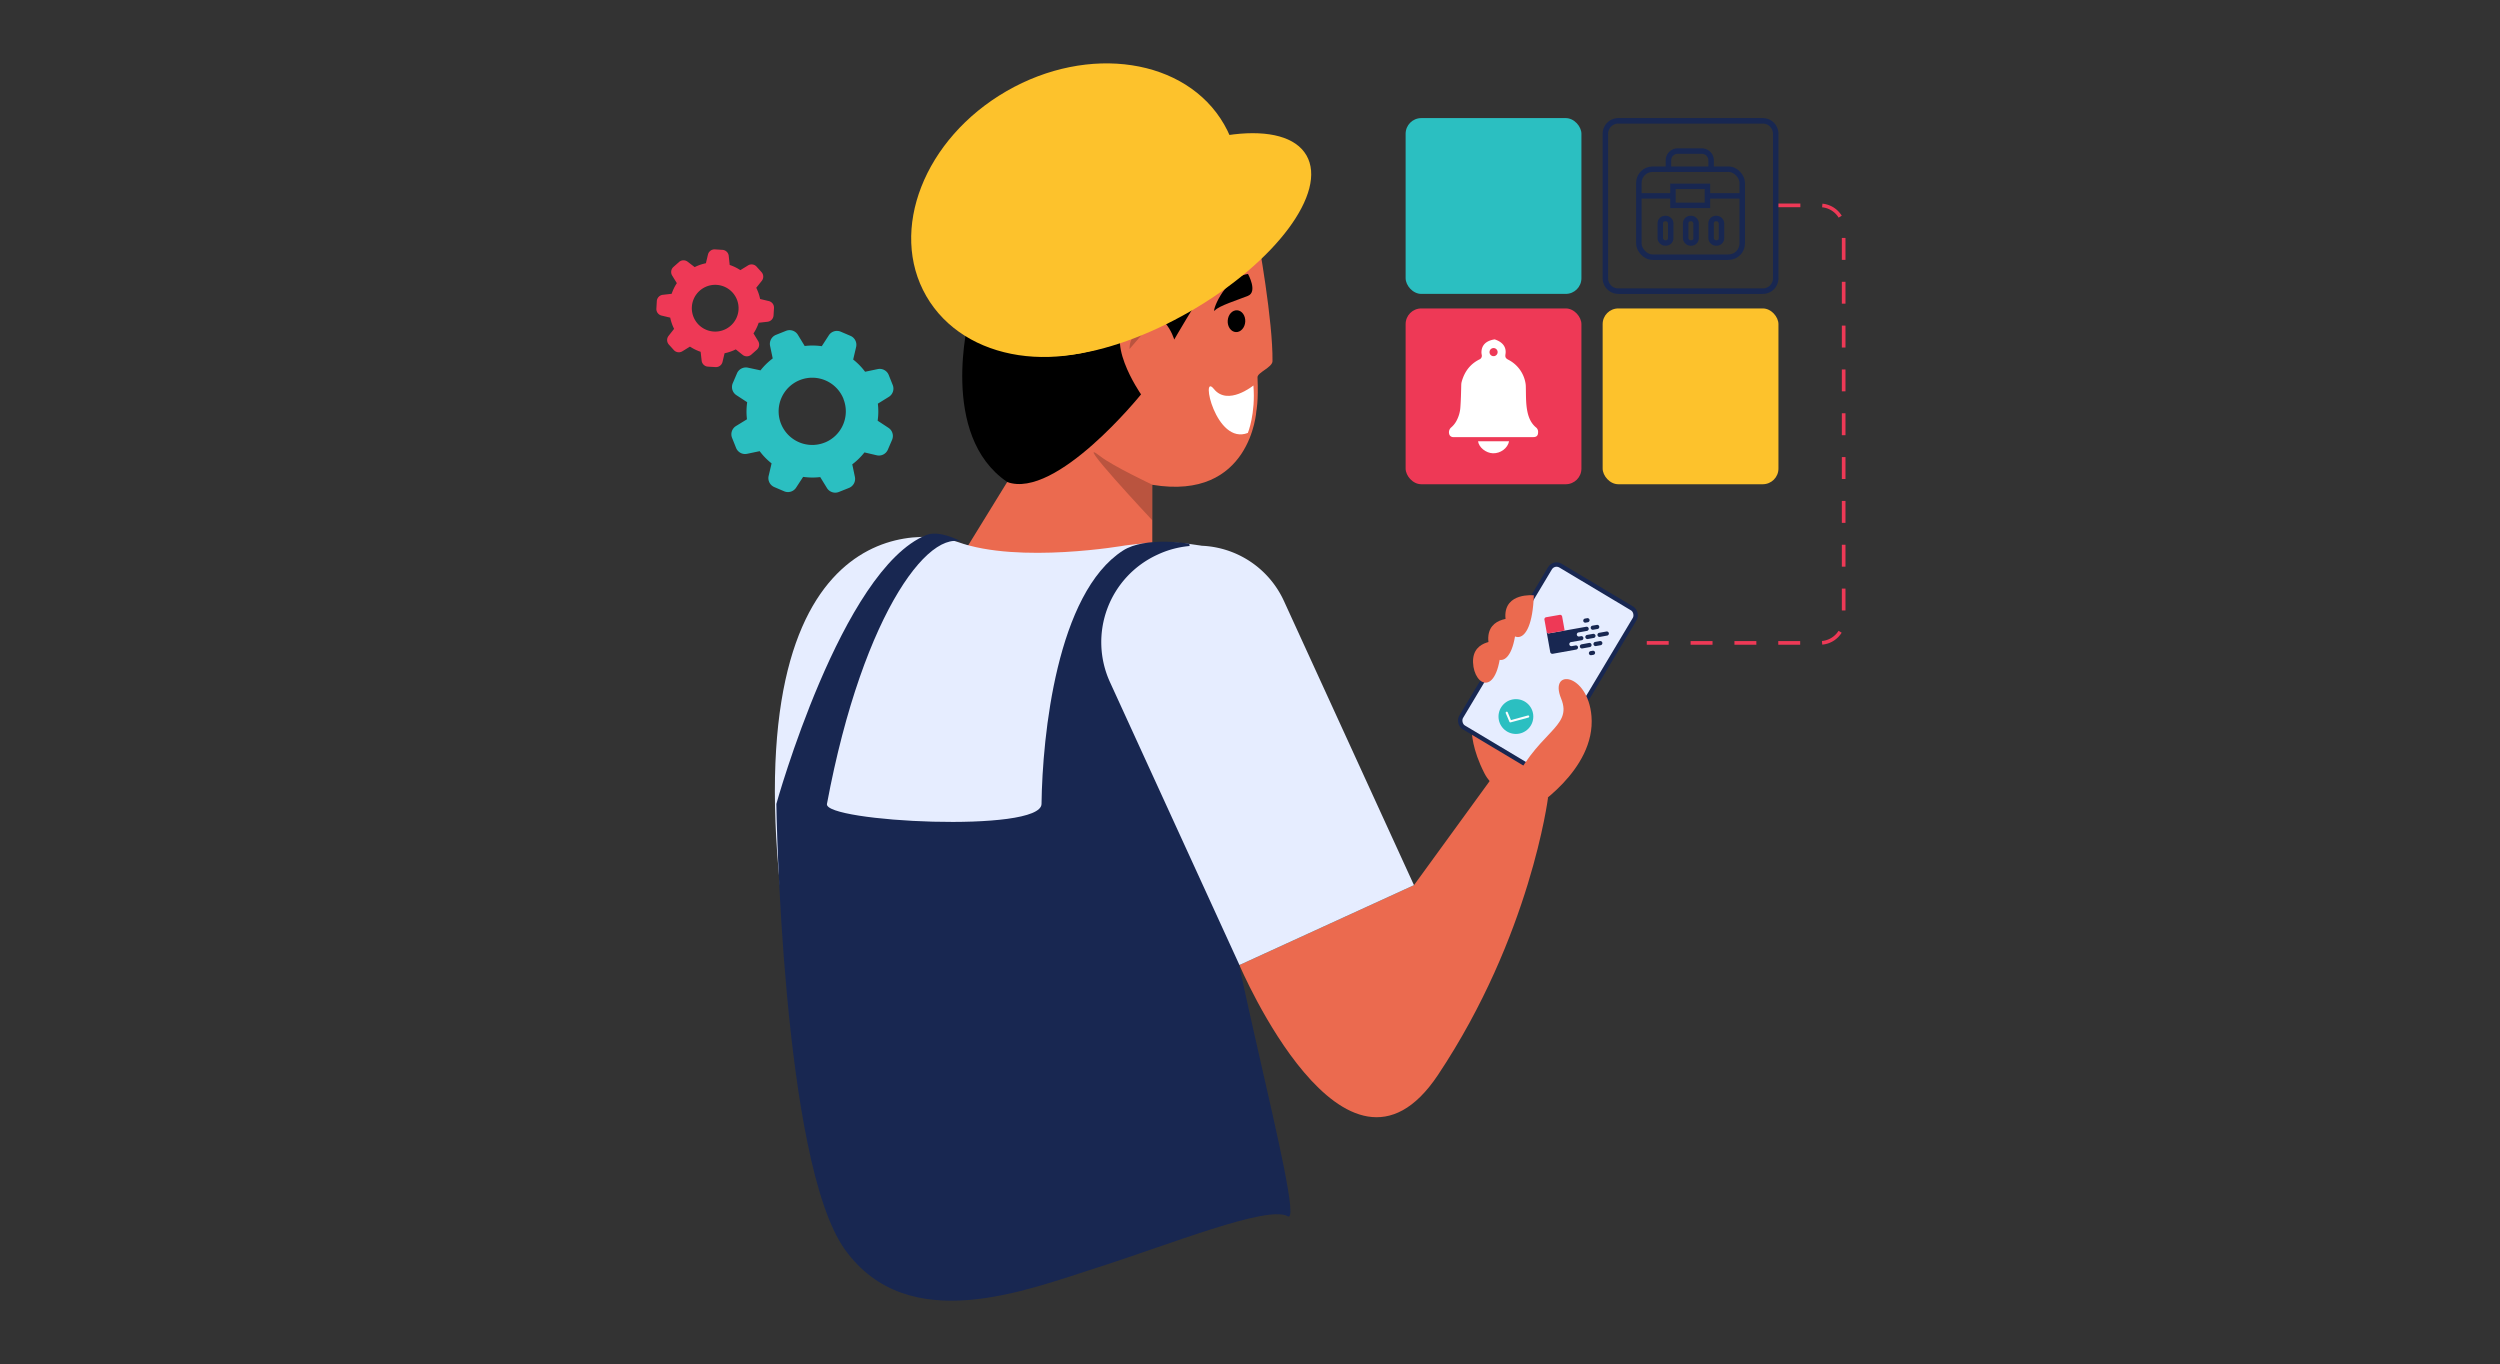
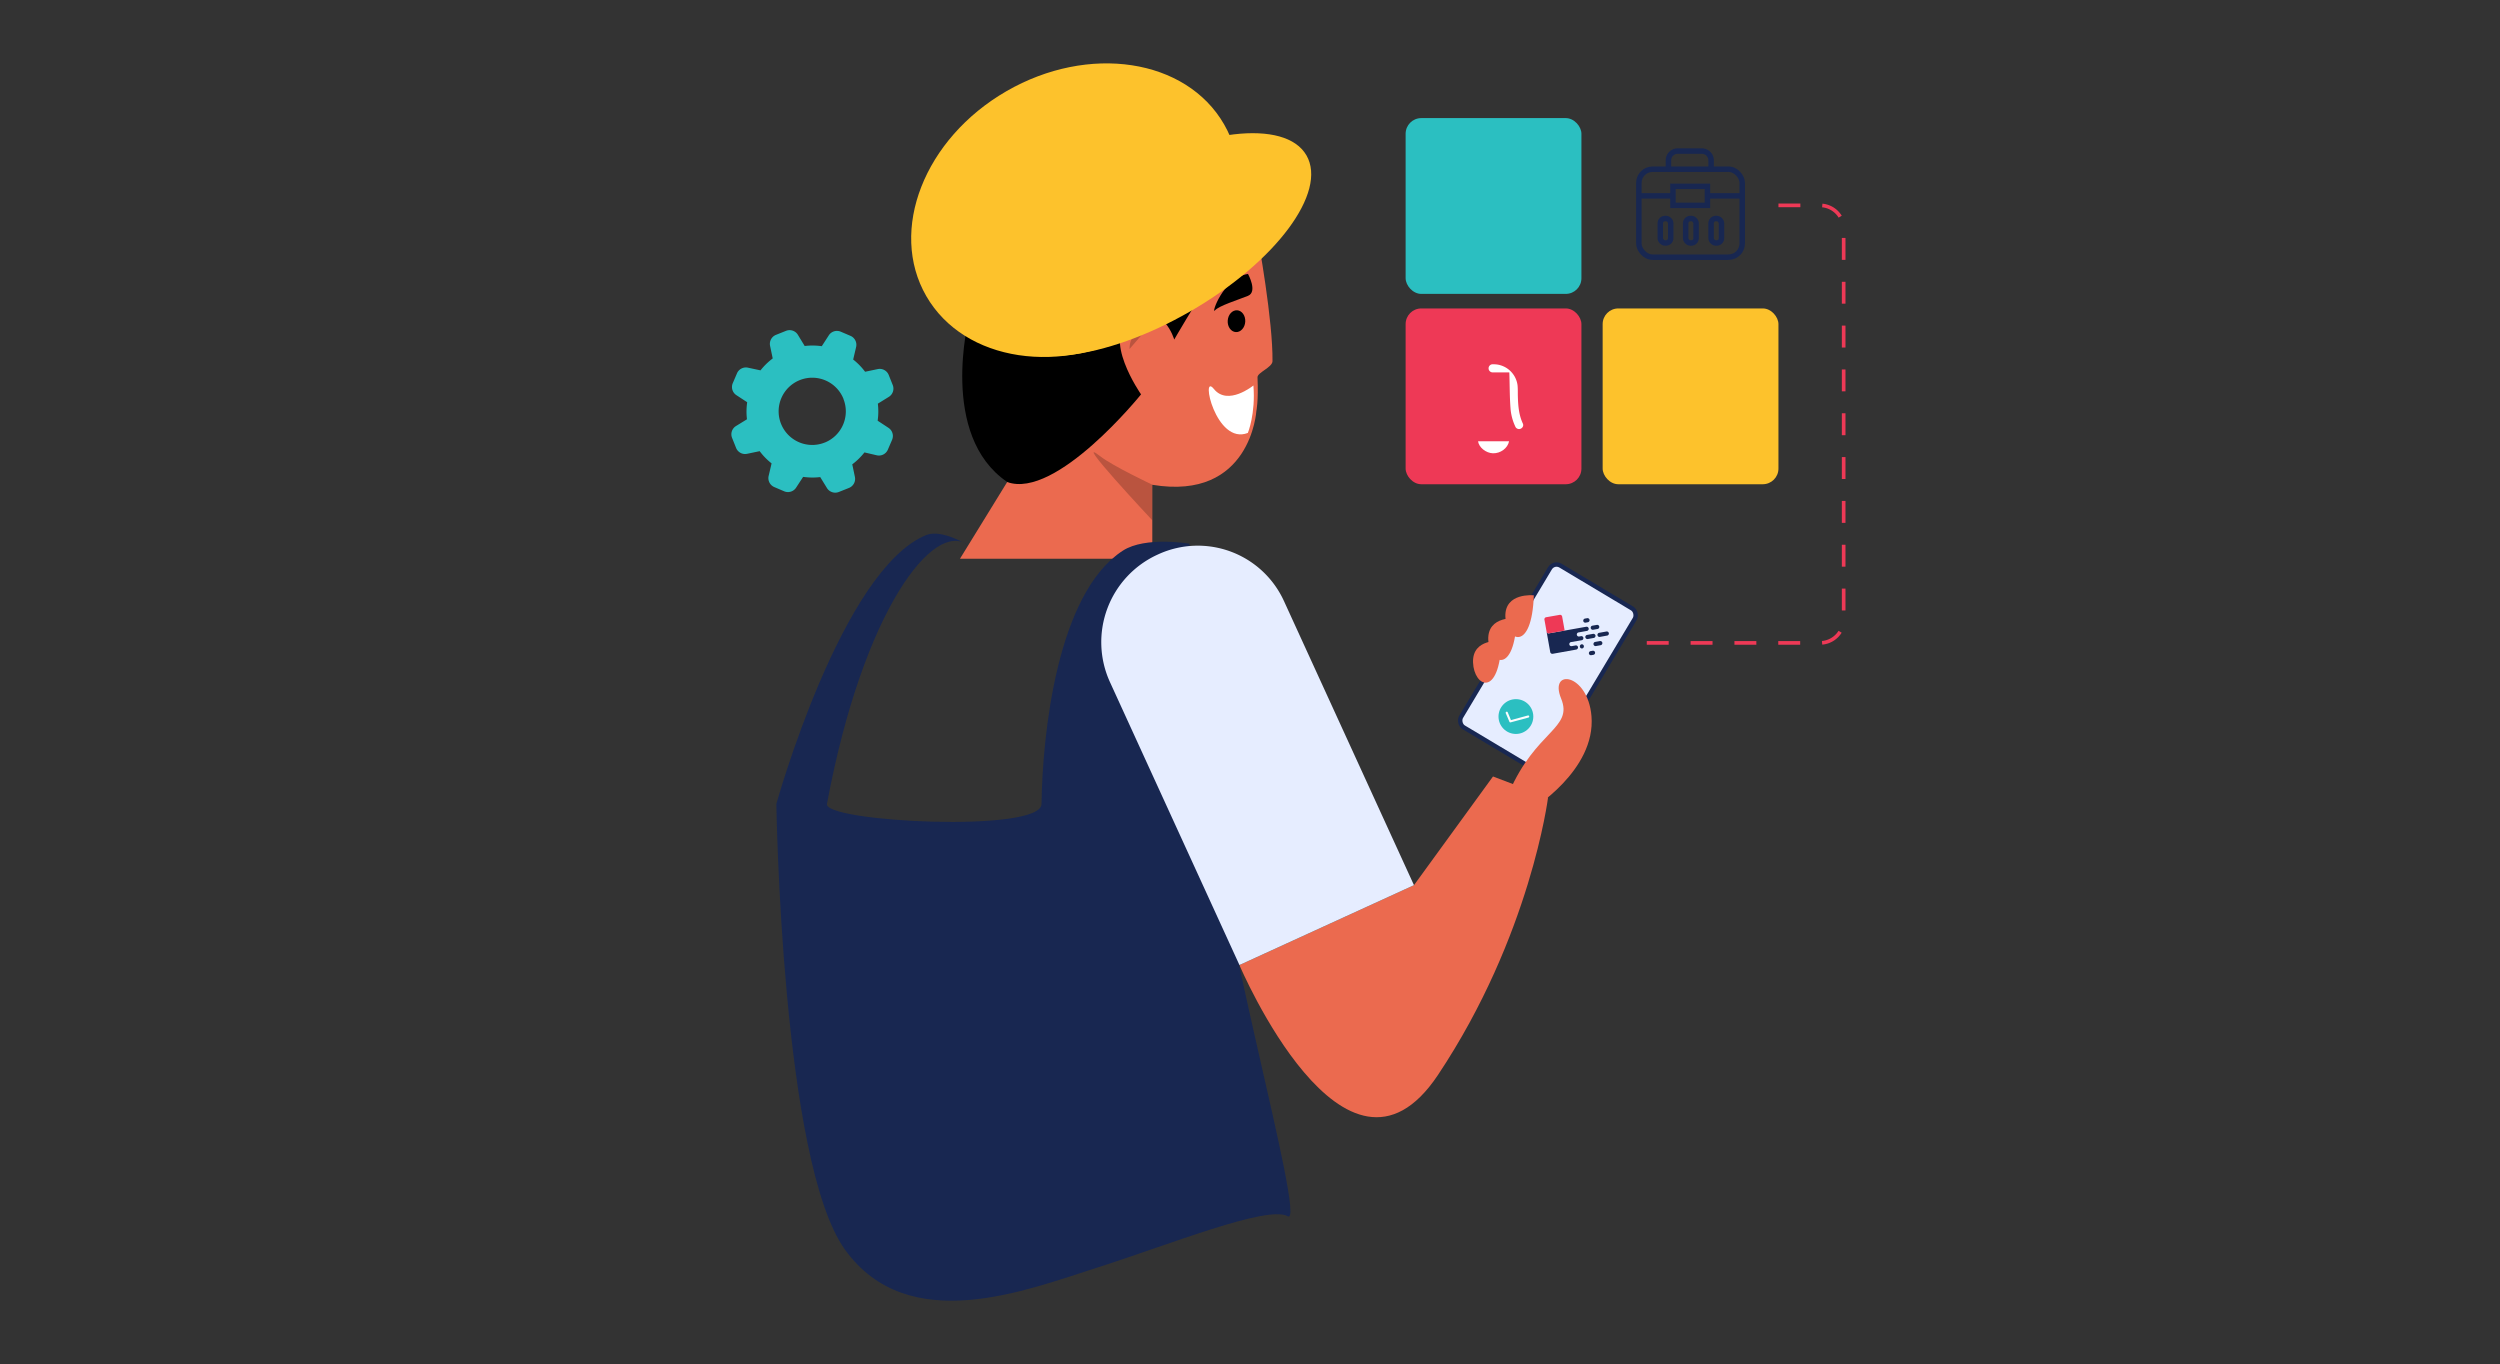
<svg xmlns="http://www.w3.org/2000/svg" viewBox="0 0 1369 747">
  <rect x="0" y="0" width="1369" height="747" fill="#333333" stroke="none" />
  <defs>
    <style>.cls-1{isolation:isolate;}.cls-2{fill:#eb6a4f;}.cls-3{mix-blend-mode:multiply;opacity:0.21;}.cls-4{fill:#fff;}.cls-5,.cls-7{fill:#e6edff;}.cls-6{fill:#182751;}.cls-12,.cls-7{stroke:#182751;}.cls-12,.cls-13,.cls-7{stroke-miterlimit:10;}.cls-7{stroke-width:2.41px;}.cls-8{fill:#fdc22c;}.cls-9{fill:#ee3956;}.cls-10{fill:#2bbfc1;}.cls-11{fill:#fafcfe;}.cls-12,.cls-13{fill:none;}.cls-12{stroke-width:3px;}.cls-13{stroke:#ee3956;stroke-width:2px;stroke-dasharray:12;}</style>
  </defs>
  <g class="cls-1">
    <g id="Layer_1" data-name="Layer 1">
      <path class="cls-2" d="M678.71,528.46s57.94,136.37,108.71,60.21,60.3-152,60.3-152l-30.15-11.47L774.3,484.71Z" />
      <path d="M688,126s34.32-15.53,8.83-32S618.54,68.69,596.42,83.72c0,0-33.28-11.76-59.88,15.51-28.72,29.43-19.4,74.7-6,75.21,0,0-16.5,64,21,89.48s66-40.1,79.48-48C649,205.43,688,126,688,126Z" />
      <path class="cls-2" d="M688,126c1.24,6,9.09,50,8.82,71.76,0,3.39-8.33,6.24-8.21,8.85.58,13.09-.61,18.37-.61,18.37s-3,49.48-57,40.49v40.49H525.68l25.85-42c26.84,9.73,73.31-48,73.31-48s-22.32-32-5.08-41.49S643,185.94,643,185.94,685.24,112.66,688,126Z" />
      <ellipse cx="677.12" cy="175.89" rx="5.98" ry="4.81" transform="translate(460.66 841.15) rotate(-86.54)" />
      <path d="M683.4,150s5.44,9.79,0,12-15.95,5.44-18.13,8S669.62,152.17,683.4,150Z" />
      <path class="cls-3" d="M629,179c-5.79,0-10.49,5.43-10.49,12.14" />
      <path class="cls-4" d="M686.37,211.09s-14,11.43-21.65,1.91,1,31,18.61,24.07C683.33,237.07,687.63,226.58,686.37,211.09Z" />
      <path class="cls-3" d="M631,265.42s-21.69-10.23-28.42-15.51c-16.69-13.11,28.42,35,28.42,35Z" />
-       <path class="cls-5" d="M616.22,298.68s-58,10.25-91.65-1.85c-24.16-8.68-127.9-11.94-93.23,221.68,10.5,70.7,28.15,127.28,32.07,153.42C475.65,753.69,666.32,660,696.87,660c17.14,0-37-180.87-28.93-200.2S757.74,279.37,616.22,298.68Z" />
      <path class="cls-6" d="M651.24,297.71s-24-4.11-36.29,3.78c-36.2,23.28-44.14,101.17-44.61,138.75-.2,16.06-119.34,9.84-117.5,0,19.93-106.77,58.8-155.9,77.35-141.65,0,0-14.45-9.08-23-5.59-46.35,18.85-82.06,147.24-82.06,147.24s2.82,195.7,37.54,244,99.66,22.13,138.49,9.79,93-34.3,104-28S661.74,481.89,670.82,466C677.3,454.59,651.24,297.71,651.24,297.71Z" />
      <path class="cls-5" d="M627.54,293.69H732.66a0,0,0,0,1,0,0V464A52.68,52.68,0,0,1,680,516.7h-.57a51.88,51.88,0,0,1-51.88-51.88V293.69a0,0,0,0,1,0,0Z" transform="translate(1467.14 490.63) rotate(155.41)" />
-       <path class="cls-2" d="M806,400.9s0,9.25,6.93,22.67,24.52,14.58,24.52,14.58l10-32.15-29.27-19.69Z" />
      <rect class="cls-7" x="820.65" y="314.12" width="54.08" height="103.19" rx="4.18" transform="translate(1387.47 1114.69) rotate(-149.12)" />
      <path class="cls-2" d="M838.27,443.52S874,422,871.49,392.12c-2-23.59-23.45-26.26-16.64-9.65S841,399.8,826.3,434.1" />
      <path class="cls-2" d="M839.92,326s-16.07-1.71-15.58,11.77S838.84,357.61,839.92,326Z" />
      <path class="cls-2" d="M830.55,338.57s-16.07-1.71-15.58,11.77S829.47,370.14,830.55,338.57Z" />
      <path class="cls-2" d="M822.22,351s-16.07-1.72-15.58,11.76S821.14,382.55,822.22,351Z" />
      <ellipse class="cls-8" cx="588.76" cy="115.1" rx="94.13" ry="75.25" transform="translate(21.33 309.8) rotate(-30)" />
      <ellipse class="cls-8" cx="630.74" cy="133.96" rx="97.78" ry="42.17" transform="translate(17.52 333.32) rotate(-30)" />
      <path class="cls-6" d="M868.13,349a1.16,1.16,0,0,1,.92-1.31l3.28-.59a1.21,1.21,0,0,1,1.38.92,1.22,1.22,0,0,1-1,1.33l-3.28.59A1.2,1.2,0,0,1,868.13,349Z" />
      <path class="cls-6" d="M874.78,347.84a1.14,1.14,0,0,1,.91-1.31l4-.72a1.13,1.13,0,0,1,.4,2.23l-4,.73A1.13,1.13,0,0,1,874.78,347.84Z" />
      <path class="cls-6" d="M871.93,342.63a1.14,1.14,0,0,0,.39,2.24l2.52-.45a1.13,1.13,0,0,0-.4-2.23Z" />
-       <path class="cls-6" d="M866.06,352.83a1.16,1.16,0,0,0-.92,1.31,1.14,1.14,0,0,0,1.31.95l4.2-.75a1.16,1.16,0,0,0-.41-2.28Z" />
+       <path class="cls-6" d="M866.06,352.83a1.16,1.16,0,0,0-.92,1.31,1.14,1.14,0,0,0,1.31.95a1.16,1.16,0,0,0-.41-2.28Z" />
      <path class="cls-6" d="M873.53,351.51a1.15,1.15,0,0,0,.41,2.27l2.57-.46a1.15,1.15,0,0,0-.4-2.27Z" />
      <path class="cls-6" d="M871,356.55a1.16,1.16,0,0,0-.91,1.32,1.12,1.12,0,0,0,1.31.91l1.14-.2a1.13,1.13,0,0,0-.4-2.23Z" />
      <path class="cls-6" d="M867,340.05a1.17,1.17,0,0,1,.92-1.32l1.13-.2a1.13,1.13,0,1,1,.4,2.22l-1.14.21A1.12,1.12,0,0,1,867,340.05Z" />
      <path class="cls-6" d="M868.87,343.2a1.11,1.11,0,0,1,1.09.93,1.05,1.05,0,0,1-.3,1,1,1,0,0,1-.63.35l-4.67.85a1.13,1.13,0,0,0,.42,2.22l1.1-.21a1.33,1.33,0,0,1,.6.13h0a1.08,1.08,0,0,1,.58.81,1.39,1.39,0,0,1-.15.8,1.14,1.14,0,0,1-.76.51l-5.77,1a1.12,1.12,0,0,0-1,1.32,1.11,1.11,0,0,0,1.31.91l2-.36a1.15,1.15,0,0,1,.76.07,1.1,1.1,0,0,1,.66.82,1.16,1.16,0,0,1-.2.86,1.32,1.32,0,0,1-.73.49l-13,2.33a1.21,1.21,0,0,1-1.25-.84L847.11,347l-.21-1.07a1.12,1.12,0,0,0,1.22.91c1-.18,9.69-1.71,9.69-1.71l10.89-1.94Z" />
      <path class="cls-9" d="M847.11,347l-.21-1.07a1.12,1.12,0,0,0,1.22.91l8.69-1.54-1.38-7.7a1.15,1.15,0,0,0-1.31-.91L846.64,338a1.14,1.14,0,0,0-.91,1.31l1.79,10s0,.06,0,.08Z" />
      <circle class="cls-10" cx="830.11" cy="392.38" r="9.53" />
      <path class="cls-11" d="M826.79,395.52a.6.6,0,0,1-.24-.28l-2-4.7a.59.59,0,0,1,.32-.77.58.58,0,0,1,.77.31l1.76,4.24,9.26-2.52a.59.59,0,0,1,.31,1.14l-9.76,2.64A.56.56,0,0,1,826.79,395.52Z" />
      <path class="cls-10" d="M480.62,202.12l-6.89,1.45a36,36,0,0,0-6.53-6.69l1.61-6.85a5.33,5.33,0,0,0-3.09-6.12l-5.4-2.31a5.31,5.31,0,0,0-6.51,2.09L450,189.58a35.69,35.69,0,0,0-9.35-.11l-3.74-6.14a5.31,5.31,0,0,0-6.42-2.19l-5.55,2.22a5.33,5.33,0,0,0-3.24,6.06l1.44,6.86a36.29,36.29,0,0,0-6.69,6.53l-6.76-1.45a5.32,5.32,0,0,0-6.12,3.09l-2.31,5.39a5.33,5.33,0,0,0,2,6.56l5.9,3.85a35.69,35.69,0,0,0-.12,9.35l-6,3.69a5.32,5.32,0,0,0-2.15,6.52l2.18,5.45a5.31,5.31,0,0,0,6.05,3.24l6.87-1.44a35.67,35.67,0,0,0,6.53,6.69l-1.61,6.85a5.33,5.33,0,0,0,3.09,6.12l5.4,2.31a5.32,5.32,0,0,0,6.55-2l3.85-5.9a35.69,35.69,0,0,0,9.35.12l3.69,6a5.32,5.32,0,0,0,6.52,2.15l5.54-2.21a5.33,5.33,0,0,0,3.24-6.06l-1.44-6.86a36.24,36.24,0,0,0,6.68-6.53l6.7,1.57a5.31,5.31,0,0,0,6.11-3.08l2.32-5.4a5.33,5.33,0,0,0-2-6.56l-5.91-3.89a36.06,36.06,0,0,0,.11-9.34l6-3.71a5.32,5.32,0,0,0,2.14-6.52l-2.18-5.45A5.31,5.31,0,0,0,480.62,202.12Zm-29,40.22a18.41,18.41,0,1,1,10.26-23.94l0,.1A18.41,18.41,0,0,1,451.66,242.34Z" />
-       <path class="cls-9" d="M421,164.87l-4.76-1.14a25.23,25.23,0,0,0-2.12-6.14l3.05-3.82A3.72,3.72,0,0,0,417,149l-2.71-3a3.69,3.69,0,0,0-4.71-.63l-4.17,2.56a24.79,24.79,0,0,0-5.83-2.84l-.53-5a3.7,3.7,0,0,0-3.39-3.27l-4.15-.26a3.71,3.71,0,0,0-3.83,2.85l-1.13,4.74a24.82,24.82,0,0,0-6.14,2.12l-3.82-2.92a3.69,3.69,0,0,0-4.75.12l-3.06,2.71a3.71,3.71,0,0,0-.7,4.71l2.56,4.16a25.45,25.45,0,0,0-2.84,5.84l-4.84.55a3.71,3.71,0,0,0-3.29,3.46l-.24,4.08a3.7,3.7,0,0,0,2.84,3.83l4.74,1.13a25.23,25.23,0,0,0,2.12,6.14l-3,3.82a3.7,3.7,0,0,0,.12,4.76l2.71,3a3.68,3.68,0,0,0,4.71.7l4.16-2.56a25.08,25.08,0,0,0,5.84,2.85l.55,4.84a3.69,3.69,0,0,0,3.46,3.28l4.14.25a3.69,3.69,0,0,0,3.83-2.84l1.13-4.74a25.23,25.23,0,0,0,6.14-2.12l3.74,3a3.69,3.69,0,0,0,4.75-.13l3.06-2.7a3.71,3.71,0,0,0,.7-4.71l-2.56-4.2a24.67,24.67,0,0,0,2.84-5.84l4.86-.55a3.69,3.69,0,0,0,3.28-3.46l.25-4.07A3.68,3.68,0,0,0,421,164.87Zm-30.12,16.68a12.8,12.8,0,1,1,13.54-12v.07A12.81,12.81,0,0,1,390.83,181.55Z" />
      <rect class="cls-10" x="769.72" y="64.67" width="96.27" height="96.27" rx="8.58" />
-       <path class="cls-6" d="M965.31,67.67a5.58,5.58,0,0,1,5.57,5.58v79.12a5.58,5.58,0,0,1-5.57,5.57H886.19a5.58,5.58,0,0,1-5.58-5.57V73.25a5.58,5.58,0,0,1,5.58-5.58h79.12m0-3H886.19a8.58,8.58,0,0,0-8.58,8.58v79.12a8.58,8.58,0,0,0,8.58,8.57h79.12a8.57,8.57,0,0,0,8.57-8.57V73.25a8.58,8.58,0,0,0-8.57-8.58Z" />
      <rect class="cls-9" x="769.72" y="168.9" width="96.27" height="96.27" rx="8.58" />
      <rect class="cls-8" x="877.61" y="168.9" width="96.27" height="96.27" rx="8.58" />
      <rect class="cls-12" x="897.44" y="92.66" width="56.61" height="48.17" rx="7.51" />
      <path class="cls-12" d="M913.64,92.66V87.79a5.08,5.08,0,0,1,5.06-5.06h13.22A5.08,5.08,0,0,1,937,87.79v5.34" />
      <line class="cls-12" x1="954.05" y1="107.26" x2="935" y2="107.26" />
      <line class="cls-12" x1="916.12" y1="107.26" x2="897.44" y2="107.26" />
      <rect class="cls-12" x="916.12" y="102.04" width="18.87" height="10.43" />
      <rect class="cls-12" x="909.17" y="119.65" width="5.71" height="13.41" rx="2.62" />
      <rect class="cls-12" x="923.07" y="119.65" width="5.71" height="13.41" rx="2.62" />
      <rect class="cls-12" x="936.98" y="119.65" width="5.71" height="13.41" rx="2.62" />
-       <path class="cls-4" d="M794.51,234.2a12.48,12.48,0,0,0,2.91-3.48,18.06,18.06,0,0,0,2.28-7.64c.3-4.08.38-8.19.48-12.28a7.22,7.22,0,0,1,.25-1.79c1.66-5.95,5-9.81,9.6-12.14a2.2,2.2,0,0,0,1.37-2.57,9,9,0,0,1-.16-1.24c0-3.84,2.27-6.45,7.23-7.22,4.52,1.47,6.52,4.33,5.93,8.11-.25,1.63.07,2.25,1.56,3.05a17.69,17.69,0,0,1,9.38,12.69,11.29,11.29,0,0,1,.19,1.74c.14,4.7-.08,9.47.9,14.1.7,3.28,2,6.27,4.61,8.46a3.07,3.07,0,0,1,1.22,2.7c0,1.85-.83,2.67-2.67,2.67h-30.4c-4.42,0-8.83,0-13.23,0a2.3,2.3,0,0,1-2.13-1.06A3.51,3.51,0,0,1,794.51,234.2Zm23.37-43.6a2.22,2.22,0,1,0,2.22,2.24A2.22,2.22,0,0,0,817.88,190.6Z" />
      <path class="cls-4" d="M817.55,203.92a2.23,2.23,0,1,1-.06-4.45,18.3,18.3,0,0,1,2.21.12A13.2,13.2,0,0,1,831,210.91c.22,2.06.12,4.15.18,6.23.15,5.06.53,10.09,2.73,14.78a2,2,0,0,1-.48,2.36,2.23,2.23,0,0,1-3.69-.79,28.28,28.28,0,0,1-2.59-10c-.49-6.52-.41-13.09-.64-19.58Z" />
      <path class="cls-4" d="M826.38,241.62h-17c.43,3.36,4.3,6.48,8.15,6.6C821.7,248.34,825.62,245.44,826.38,241.62Z" />
      <path class="cls-13" d="M973.88,112.47h22.78a12.93,12.93,0,0,1,12.93,12.94v213.7a12.93,12.93,0,0,1-12.93,12.94H890" />
    </g>
  </g>
</svg>